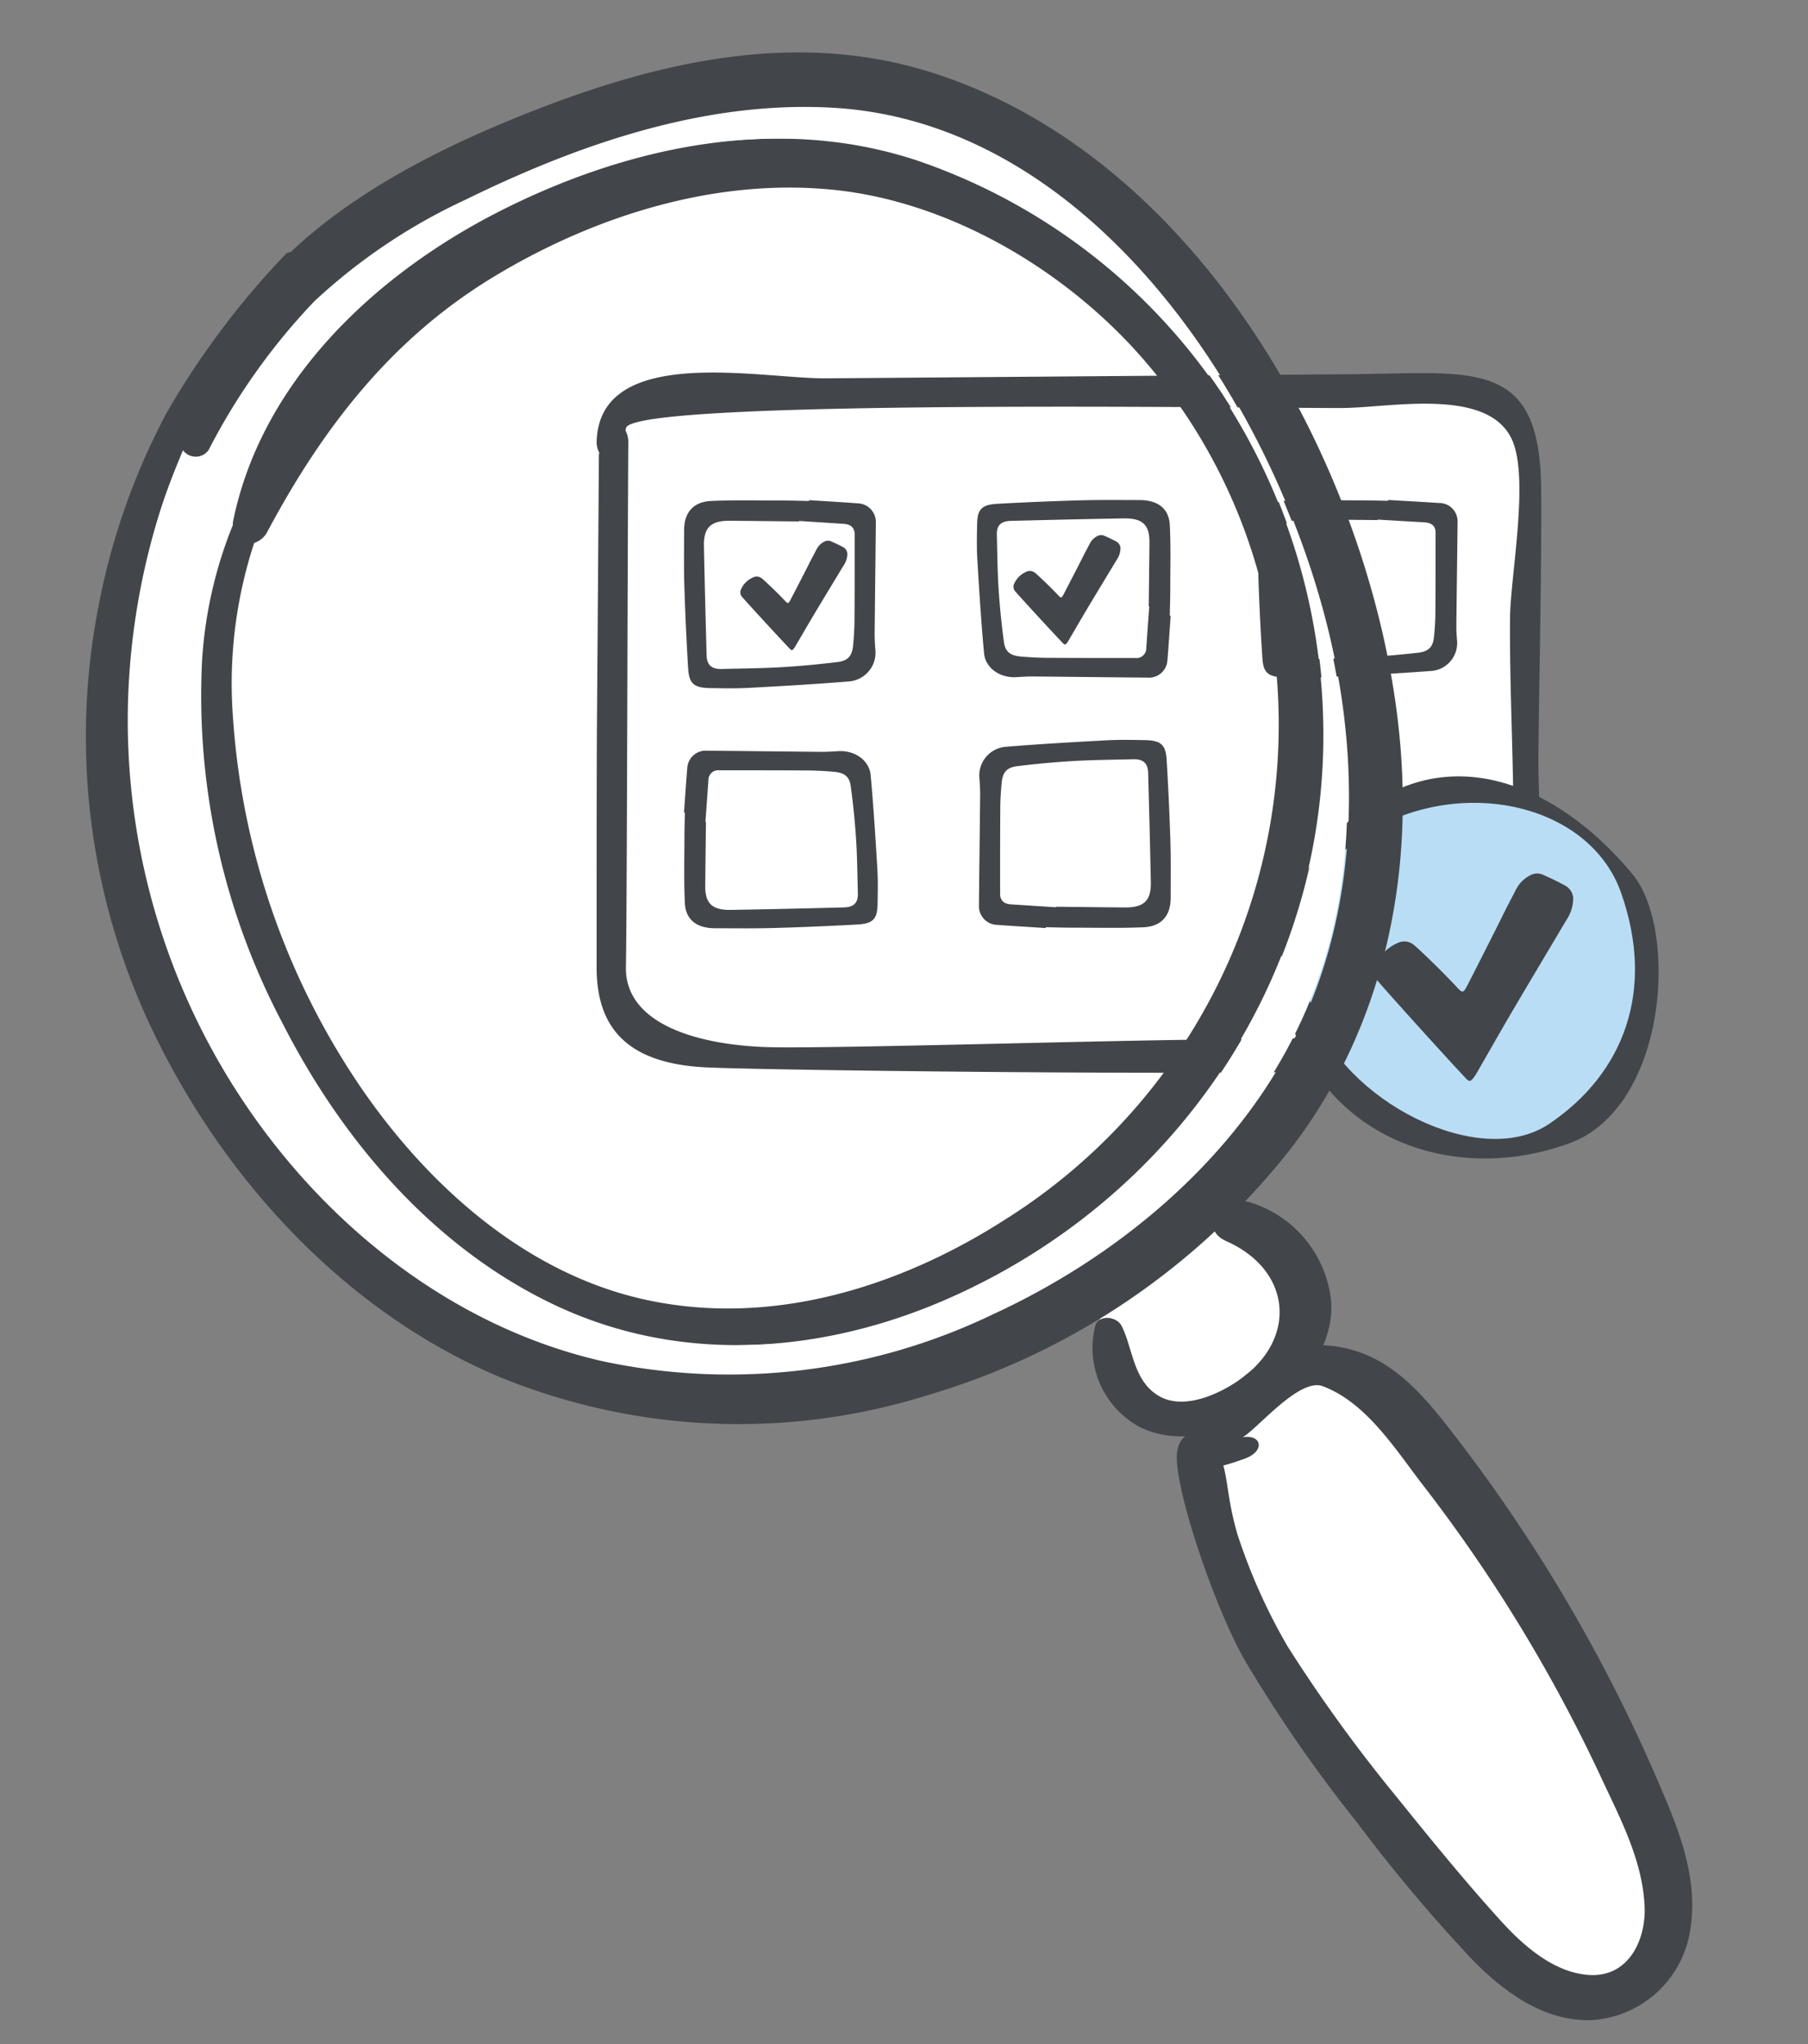
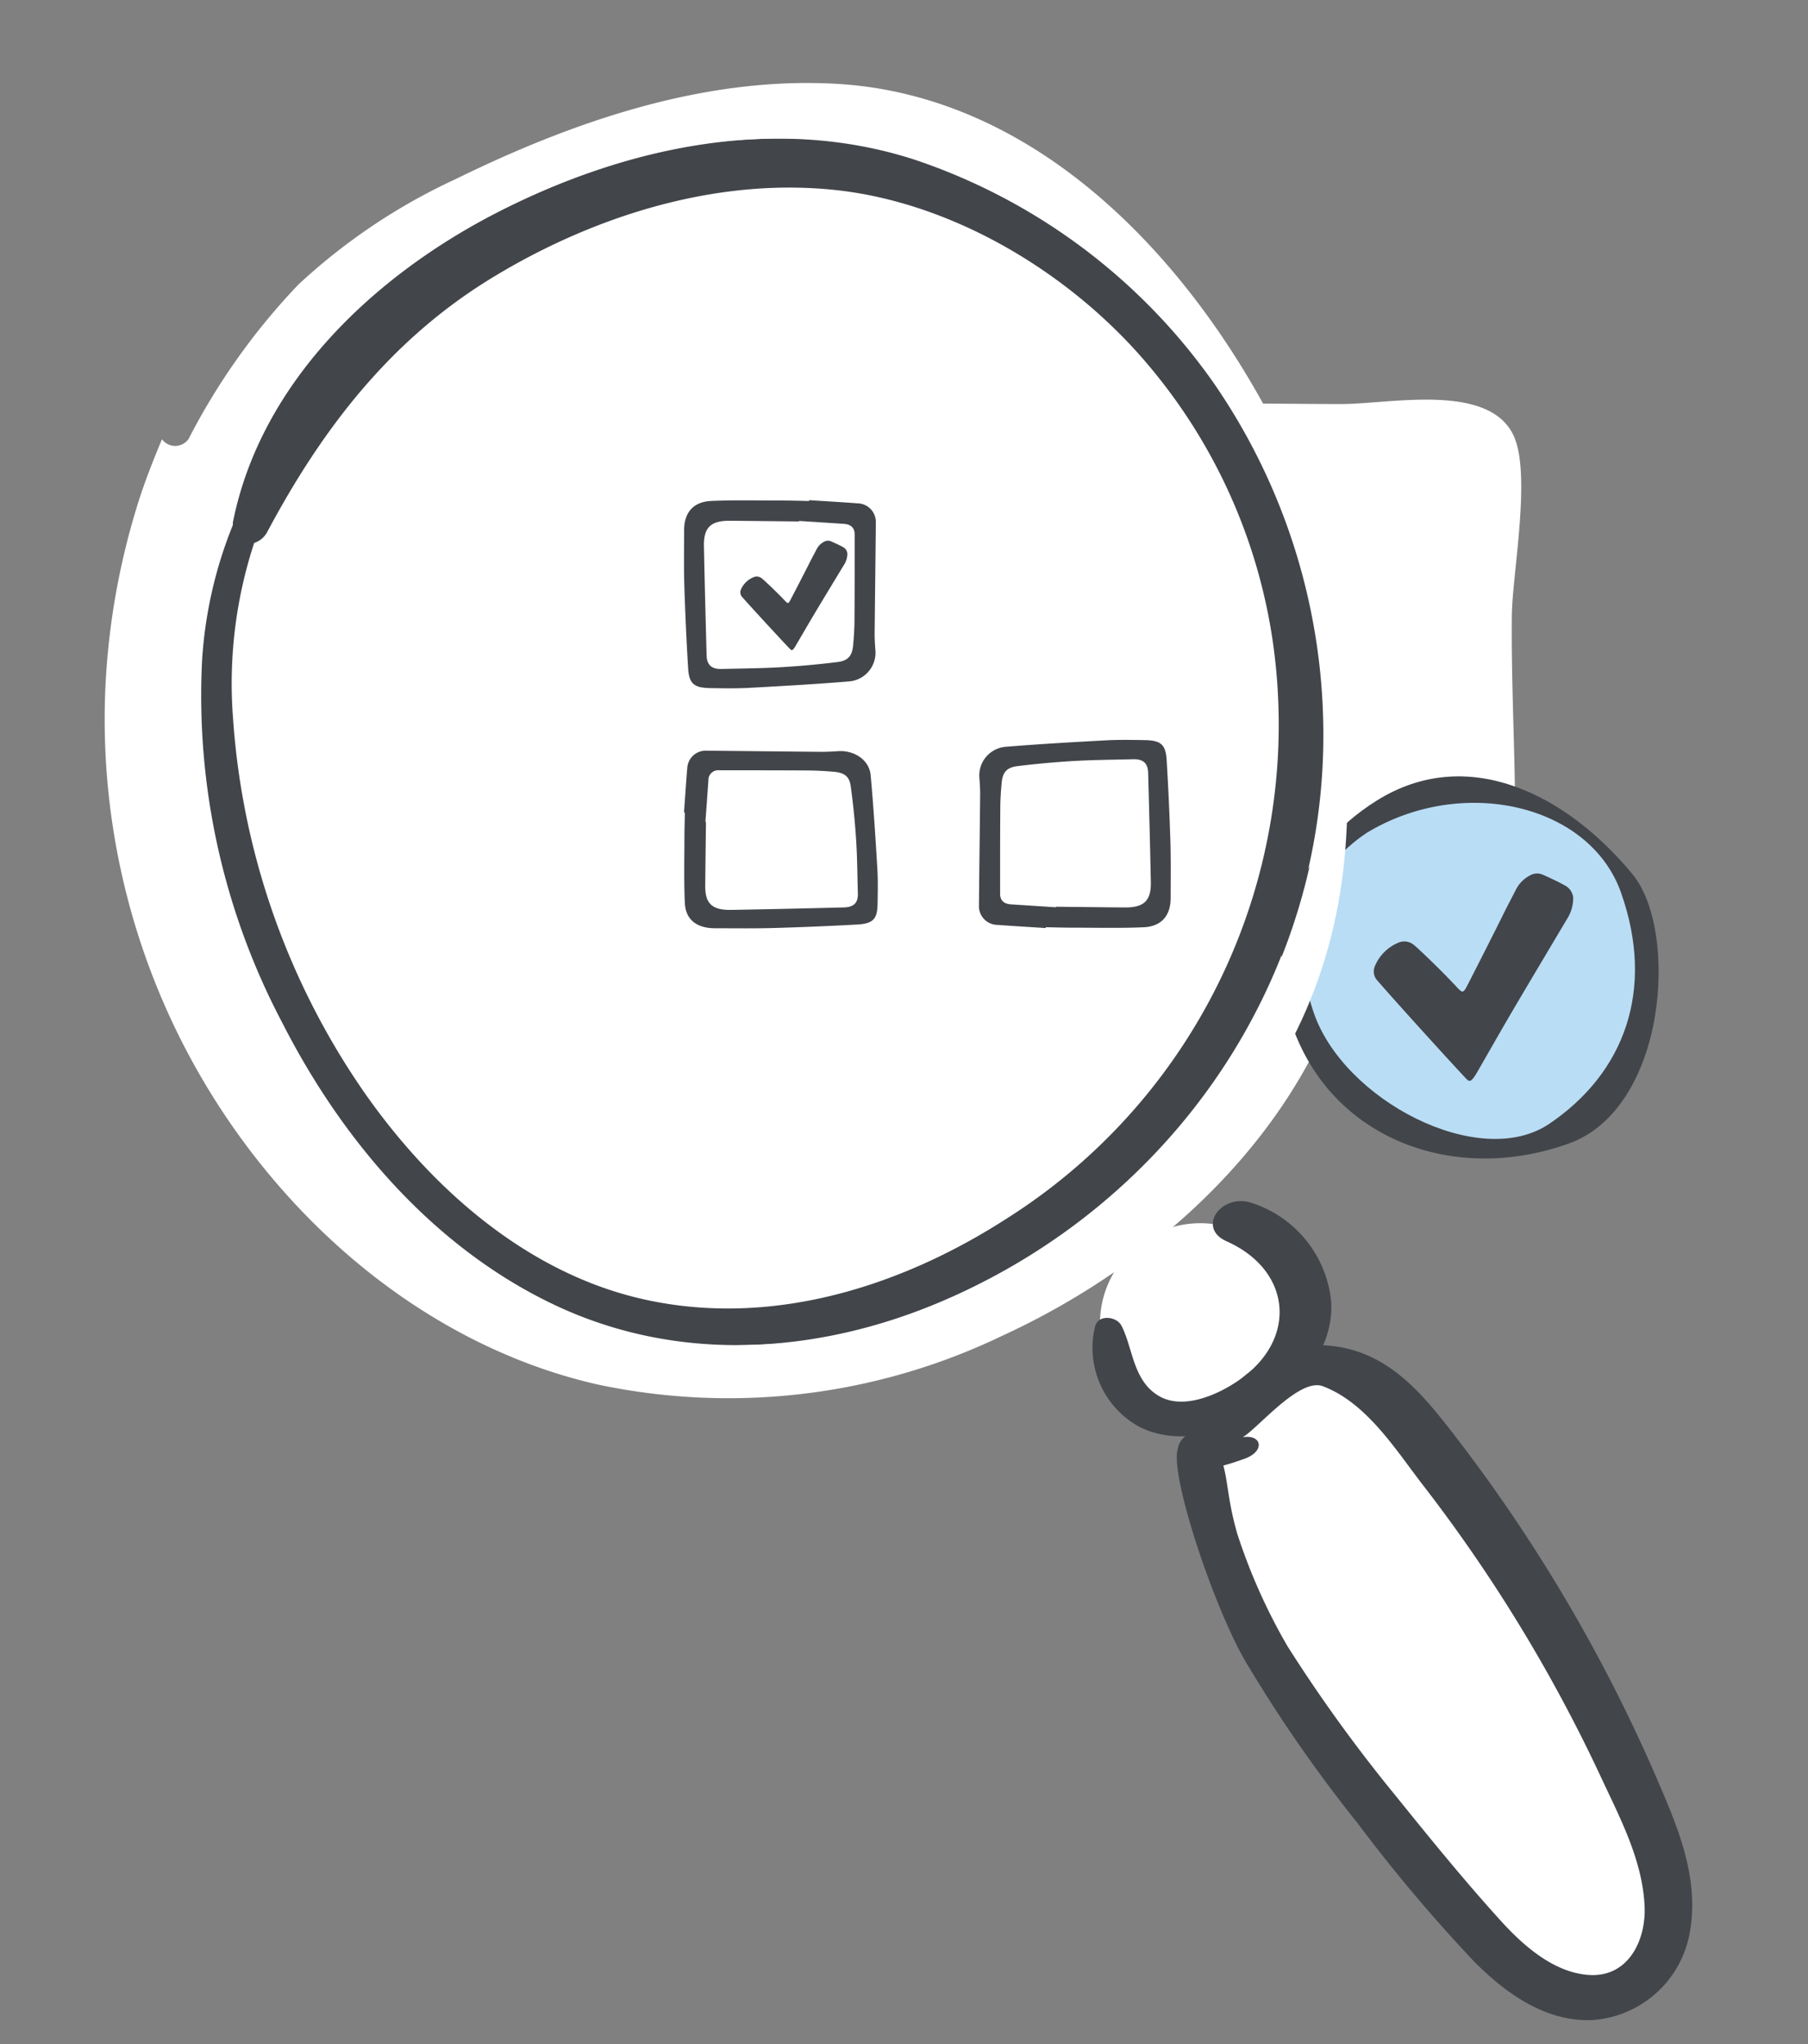
<svg xmlns="http://www.w3.org/2000/svg" xmlns:ns1="http://www.inkscape.org/namespaces/inkscape" xmlns:ns2="http://sodipodi.sourceforge.net/DTD/sodipodi-0.dtd" width="115mm" height="130mm" viewBox="0 0 115 130" version="1.1" id="svg8" ns1:version="1.0.2 (e86c870879, 2021-01-15)" ns2:docname="Assessment-Testing.svg">
  <rect x="0" y="0" width="115" height="130" fill="#808080" stroke="none" />
  <defs id="defs2" />
  <ns2:namedview id="base" pagecolor="#ffffff" bordercolor="#666666" borderopacity="1.0" ns1:pageopacity="0.0" ns1:pageshadow="2" ns1:zoom="0.49497475" ns1:cx="563.48206" ns1:cy="196.34508" ns1:document-units="mm" ns1:current-layer="layer1" ns1:document-rotation="0" showgrid="false" ns1:window-width="1294" ns1:window-height="967" ns1:window-x="182" ns1:window-y="34" ns1:window-maximized="0" />
  <g ns1:label="Ebene 1" ns1:groupmode="layer" id="layer1">
    <path id="Pfad_48758" data-name="Pfad 48758" d="m 90.206,90.562 a 8.428,8.428 0 0 0 -7.478,-3.106 c -5.058,0.385 -4.73,2.15 -5.412,4.427 -0.681,2.277 0.008,4.812 0.699,7.224 0.691,2.412 12.919,21.5 15.083,23.455 2.164,1.955 7.095,6.022 10.56,3.795 3.465,-2.227 2.414,-7.933 1.265,-10.232 -1.149,-2.299 -12.714,-23.765 -14.716,-25.563" fill="#ffffff" style="stroke-width:0.962" />
    <path id="Pfad_48759" data-name="Pfad 48759" d="m 82.732,84.178 a 6.384,6.384 0 0 1 -6.384,6.385 6.384,6.384 0 0 1 -6.384,-6.384 6.384,6.384 0 0 1 6.384,-6.384 6.384,6.384 0 0 1 6.384,6.384" fill="#ffffff" style="stroke-width:0.962" />
    <path id="Pfad_48760" data-name="Pfad 48760" d="m 86.361,41.895 c 1.651,8.326 1.113,16.851 -2.341,24.129 -3.98,8.388 -11.711,14.994 -20.28,18.934 a 40.144,40.144 0 0 1 -25.793,3.08 C 28.486,85.865 20.26,79.569 14.668,71.461 A 45.306,45.306 0 0 1 6.674,44.536 46.383,46.383 0 0 1 8.807,31.907 c 0.435,-1.367 0.954,-2.678 1.496,-3.973 a 1.04,1.04 0 0 0 1.692,-0.018 42.019,42.019 0 0 1 6.972,-9.806 38.16,38.16 0 0 1 10.009,-6.717 c 7.23,-3.546 15.696,-6.575 24.309,-6.057 17.822,1.074 29.99,20.981 33.082,36.561" fill="#ffffff" style="stroke-width:0.962" />
    <path id="Pfad_48761" data-name="Pfad 48761" d="m 69.662,84.33 a 5.725,5.725 0 0 0 2.695,6.352 c 2.701,1.465 6.212,0.276 8.493,-1.257 2.377,-1.595 3.984,-4.133 3.821,-6.638 a 7.351,7.351 0 0 0 -4.992,-6.264 c -1.965,-0.704 -3.605,1.553 -1.666,2.419 3.973,1.769 4.484,5.846 1.305,8.449 -1.269,1.043 -3.877,2.421 -5.619,1.384 -1.652,-0.981 -1.636,-3.066 -2.371,-4.469 -0.302,-0.583 -1.444,-0.726 -1.665,0.024" fill="#42454a" style="stroke-width:0.962" />
    <path id="Pfad_48762" data-name="Pfad 48762" d="m 74.921,92.122 c -0.55,1.615 2.283,10.101 4.304,13.551 a 89.96,89.96 0 0 0 7.122,10.273 101.156,101.156 0 0 0 7.411,8.8 c 1.916,1.925 4.463,3.85 7.516,3.729 a 6.753,6.753 0 0 0 6.204,-5.557 c 0.627,-3.432 -0.735,-6.641 -1.999,-9.583 A 101.764,101.764 0 0 0 92.555,91.334 c -2.258,-2.921 -4.64,-5.888 -9.032,-5.785 -3.132,0.071 -7.824,4.249 -7.273,7.451 0.136,0.77 2.062,0.075 2.896,-0.22 1.458,-0.517 1.074,-1.748 -0.402,-1.302 0.542,0.3 3.703,-3.946 5.39,-3.317 2.791,1.044 4.665,4.078 6.363,6.274 a 98.25,98.25 0 0 1 11.331,18.582 c 1.195,2.574 2.663,5.293 2.78,8.266 0.083,2.078 -1.012,4.503 -3.571,4.321 -2.27,-0.165 -4.22,-1.945 -5.597,-3.465 -2.328,-2.567 -4.523,-5.271 -6.697,-7.967 a 96.69,96.69 0 0 1 -6.846,-9.467 36.745,36.745 0 0 1 -3.203,-7.173 c -0.797,-2.791 -0.481,-3.802 -1.372,-5.647 a 1.251,1.251 0 0 0 -2.4,0.237" fill="#42454a" style="stroke-width:0.962" />
    <g id="g2119" transform="matrix(0.394,0,0,0.394,33.933,20.131)">
      <path id="Pfad_179" data-name="Pfad 179" d="m 108.092,117.349 q 14.143,-0.146 28.286,-0.488 c 13.06,-0.315 19.182,0.629 21.005,-13.842 2.233,-17.761 0.376,-36.862 0.559,-54.766 0.068,-6.651 3.171,-22.744 0.3,-28.994 -3.943,-8.573 -19.7,-5.2 -27.512,-5.139 -10.95,0.087 -116.429,-1.606 -116.574,3.343 -0.006,0.132 -0.071,0.225 -0.083,0.352 a 3.9,3.9 0 0 1 0.467,1.88 v -0.006 c -0.132,18.234 -0.208,76.13 -0.4,85.779 -0.192,9.649 12.44,12.986 24.206,13.142 11.766,0.156 51.869,-1.072 69.744,-1.257" fill="#ffffff" />
-       <path id="Pfad_180" data-name="Pfad 180" d="m 108.175,116.713 q 14.036,-0.145 28.076,-0.485 c 12.963,-0.31 19.044,0.626 20.847,-13.668 2.219,-17.539 0.376,-36.4 0.56,-54.085 0.064,-6.567 3.145,-22.459 0.294,-28.631 -3.914,-8.467 -19.555,-5.139 -27.312,-5.078 -10.863,0.087 -115.565,-1.591 -115.712,3.297 a 3.593,3.593 0 0 1 -0.08,0.35 3.848,3.848 0 0 1 0.464,1.857 v 0 c -0.132,18 -0.208,75.18 -0.393,84.709 -0.185,9.529 12.347,12.825 24.03,12.977 11.683,0.152 51.485,-1.058 69.229,-1.239 m 16.971,5.194 c -24.332,0.468 -84.524,-0.2 -96.853,-0.69 -12.329,-0.49 -18.1,-5.655 -18.1,-16.11 0,-10.455 -0.009,-31 0.055,-39.78 q 0.158,-21.528 0.311,-43.05 c 0,-0.117 0.058,-0.192 0.064,-0.3 A 3.526,3.526 0 0 1 10.201,20.163 C 10.665,4.363 36.7,10.063 47.253,9.976 q 42.23,-0.329 84.466,-0.663 c 20.009,-0.155 30.833,-2.8 30.958,18.637 0.08,14.189 -0.3,28.4 -0.44,42.592 -0.126,12.375 2.027,27.859 -0.6,39.991 -3.406,15.763 -23.764,11.129 -36.493,11.375" fill="#42454a" />
      <path id="Pfad_181" data-name="Pfad 181" d="m 136.122,78.141 c 14.532,-9.094 30.506,-1.188 41.3,11.881 7.484,9.059 5.571,37.721 -10.225,43.447 -18.353,6.651 -38.235,-0.5 -44.709,-18.975 -4.84,-13.8 0.585,-28.187 13.636,-36.354" fill="#42454a" />
      <path id="Pfad_182" data-name="Pfad 182" d="m 134.503,83.347 c 15.486,-9.373 36.01,-4.623 41.058,9.626 5.592,15.792 0.48,29.229 -11.621,37.365 -11.27,7.578 -33.256,-3.858 -38.027,-18.1 -4.488,-13.4 0.032,-23.145 8.59,-28.889" fill="#b9ddf5" />
      <path id="Pfad_183" data-name="Pfad 183" d="m 42.858,32.998 c 0,0.028 0,0.054 0,0.082 -3.724,-0.038 -7.446,-0.085 -11.16,-0.114 -3.076,-0.022 -4.241,1.095 -4.181,4.081 0.119,5.952 0.274,11.83 0.43,17.634 0.045,1.576 0.811,2.251 2.426,2.21 3.139,-0.082 6.287,-0.1 9.424,-0.275 q 4.651,-0.268 9.285,-0.844 c 1.724,-0.211 2.369,-1.023 2.521,-2.716 0.119,-1.313 0.208,-2.64 0.217,-3.966 0.032,-4.585 0.029,-9.219 0.029,-13.9 0,-1.139 -0.663,-1.658 -1.768,-1.727 Q 46.47,33.23 42.859,32.996 m 1.629,-3.356 c 2.609,0.17 5.224,0.318 7.832,0.514 a 3.009,3.009 0 0 1 2.947,3.129 c -0.054,6.047 -0.136,12.023 -0.193,17.928 -0.006,0.869 0.057,1.736 0.117,2.6 a 4.642,4.642 0 0 1 -4.176,5.083 c -5.429,0.448 -10.86,0.754 -16.278,1.049 -2.056,0.11 -4.127,0.069 -6.19,0.035 -2.65,-0.041 -3.432,-0.7 -3.585,-3.24 q -0.389,-6.436 -0.6,-13 c -0.1,-3.06 -0.05,-6.14 -0.044,-9.239 0,-2.858 1.478,-4.607 4.4,-4.73 3.762,-0.164 7.545,-0.069 11.324,-0.069 1.481,0 2.962,0.047 4.443,0.076 0,-0.048 0,-0.092 0.006,-0.139" fill="#42454a" />
      <path id="Pfad_184" data-name="Pfad 184" d="m 84.322,95.354 c 0,-0.028 0,-0.054 0,-0.082 3.724,0.038 7.446,0.085 11.16,0.114 3.075,0.022 4.24,-1.095 4.18,-4.081 -0.117,-5.952 -0.275,-11.83 -0.43,-17.634 -0.044,-1.576 -0.809,-2.251 -2.425,-2.21 -3.139,0.082 -6.288,0.1 -9.424,0.275 q -4.651,0.268 -9.285,0.844 c -1.725,0.211 -2.369,1.023 -2.521,2.716 -0.119,1.313 -0.209,2.64 -0.217,3.966 -0.034,4.585 -0.029,9.219 -0.029,13.9 0,1.139 0.663,1.658 1.763,1.727 l 7.226,0.467 m -1.629,3.356 c -2.609,-0.17 -5.224,-0.318 -7.832,-0.514 a 3.008,3.008 0 0 1 -2.944,-3.13 c 0.054,-6.047 0.136,-12.023 0.193,-17.928 0.006,-0.869 -0.057,-1.736 -0.117,-2.6 a 4.642,4.642 0 0 1 4.175,-5.082 c 5.429,-0.448 10.86,-0.754 16.276,-1.049 2.058,-0.11 4.127,-0.069 6.192,-0.035 2.65,0.041 3.432,0.7 3.585,3.24 q 0.389,6.436 0.6,13 c 0.092,3.06 0.05,6.14 0.044,9.239 0,2.858 -1.478,4.607 -4.4,4.733 -3.762,0.161 -7.545,0.066 -11.324,0.066 -1.481,0 -2.962,-0.047 -4.443,-0.076 0,0.048 0,0.092 -0.006,0.139" fill="#42454a" />
-       <path id="Pfad_185" data-name="Pfad 185" d="m 99.407,46.793 c -0.028,0 -0.057,0 -0.085,-0.006 0.041,-3.448 0.088,-6.891 0.117,-10.332 0.025,-2.846 -1.125,-3.926 -4.2,-3.869 q -9.2,0.165 -18.165,0.4 c -1.626,0.038 -2.318,0.746 -2.274,2.246 0.082,2.9 0.094,5.82 0.284,8.725 0.186,2.867 0.476,5.738 0.866,8.6 0.217,1.6 1.055,2.192 2.8,2.334 1.354,0.11 2.719,0.189 4.086,0.2 4.722,0.031 9.493,0.028 14.314,0.028 a 1.582,1.582 0 0 0 1.779,-1.636 q 0.235,-3.348 0.479,-6.686 m 3.457,1.506 c -0.173,2.416 -0.328,4.837 -0.53,7.253 a 2.981,2.981 0 0 1 -3.223,2.727 c -6.23,-0.051 -12.383,-0.129 -18.467,-0.18 -0.893,-0.006 -1.784,0.054 -2.675,0.107 -2.637,0.167 -5.014,-1.449 -5.233,-3.865 -0.464,-5.027 -0.779,-10.055 -1.081,-15.072 -0.117,-1.9 -0.073,-3.821 -0.038,-5.731 0.044,-2.454 0.721,-3.176 3.337,-3.318 q 6.631,-0.364 13.389,-0.555 c 3.151,-0.091 6.323,-0.047 9.515,-0.044 2.943,0.006 4.741,1.37 4.87,4.071 0.171,3.481 0.071,6.987 0.071,10.487 0,1.371 -0.051,2.741 -0.076,4.112 l 0.142,0.006" fill="#42454a" />
      <path id="Pfad_186" data-name="Pfad 186" d="m 27.759,81.574 c 0.028,0 0.057,0 0.085,0.006 -0.041,3.448 -0.088,6.891 -0.117,10.332 -0.025,2.846 1.125,3.926 4.2,3.869 q 9.2,-0.165 18.165,-0.4 c 1.626,-0.038 2.318,-0.746 2.274,-2.243 -0.082,-2.908 -0.094,-5.823 -0.284,-8.728 -0.186,-2.867 -0.476,-5.738 -0.866,-8.6 -0.217,-1.6 -1.055,-2.192 -2.8,-2.334 -1.354,-0.11 -2.719,-0.189 -4.086,-0.2 -4.722,-0.031 -9.493,-0.028 -14.314,-0.028 a 1.582,1.582 0 0 0 -1.779,1.638 Q 28,78.234 27.758,81.572 m -3.457,-1.506 c 0.173,-2.416 0.328,-4.837 0.53,-7.253 a 2.981,2.981 0 0 1 3.223,-2.727 c 6.23,0.051 12.383,0.129 18.467,0.18 0.893,0.006 1.784,-0.054 2.675,-0.107 2.637,-0.167 5.014,1.449 5.233,3.865 0.464,5.027 0.779,10.055 1.081,15.07 0.117,1.9 0.072,3.822 0.038,5.732 -0.044,2.454 -0.721,3.176 -3.337,3.318 q -6.631,0.364 -13.389,0.558 c -3.151,0.088 -6.323,0.044 -9.515,0.041 -2.943,-0.006 -4.741,-1.37 -4.87,-4.071 -0.168,-3.481 -0.073,-6.985 -0.07,-10.485 0,-1.371 0.051,-2.741 0.076,-4.112 l -0.142,-0.006" fill="#42454a" />
-       <path id="Pfad_187" data-name="Pfad 187" d="m 136.28,32.778 c 0,0.025 0,0.053 -0.007,0.079 -3.872,-0.038 -7.741,-0.082 -11.6,-0.108 -3.195,-0.022 -4.408,1.03 -4.345,3.85 0.123,5.618 0.284,11.167 0.446,16.646 0.045,1.49 0.841,2.123 2.524,2.085 3.265,-0.075 6.539,-0.088 9.8,-0.26 3.22,-0.171 6.443,-0.435 9.654,-0.795 1.793,-0.2 2.464,-0.967 2.621,-2.561 0.123,-1.242 0.215,-2.5 0.224,-3.746 0.035,-4.33 0.032,-8.7 0.032,-13.117 0,-1.079 -0.691,-1.567 -1.837,-1.633 q -3.758,-0.217 -7.509,-0.44 m 1.692,-3.167 c 2.713,0.161 5.432,0.3 8.145,0.486 a 2.973,2.973 0 0 1 3.066,2.952 c -0.057,5.709 -0.145,11.349 -0.2,16.923 -0.01,0.82 0.06,1.639 0.123,2.451 a 4.52,4.52 0 0 1 -4.345,4.8 c -5.643,0.423 -11.293,0.713 -16.927,0.989 -2.135,0.107 -4.288,0.066 -6.433,0.035 -2.757,-0.041 -3.569,-0.661 -3.727,-3.057 q -0.406,-6.076 -0.623,-12.269 c -0.1,-2.889 -0.054,-5.8 -0.048,-8.72 0,-2.7 1.538,-4.345 4.569,-4.465 3.913,-0.151 7.848,-0.063 11.778,-0.063 1.541,0 3.079,0.047 4.62,0.069 0,-0.041 0,-0.085 0.006,-0.129" fill="#42454a" />
      <path id="Pfad_188" data-name="Pfad 188" d="m 50.673,38.249 a 3.335,3.335 0 0 1 -0.585,1.891 c -1.544,2.561 -3.1,5.116 -4.639,7.684 -1.061,1.777 -2.1,3.574 -3.145,5.359 a 3.6,3.6 0 0 1 -0.3,0.448 c -0.231,0.278 -0.357,0.281 -0.6,0.025 -1.228,-1.272 -6,-6.436 -7.681,-8.34 a 1.117,1.117 0 0 1 -0.223,-1.273 3.722,3.722 0 0 1 1.946,-1.93 1.306,1.306 0 0 1 1.393,0.138 c 0.4,0.3 2.552,2.341 3.76,3.631 0.46,0.492 0.55,0.492 0.863,-0.1 0.334,-0.628 2.517,-4.85 3.066,-5.955 0.372,-0.743 0.768,-1.475 1.153,-2.21 A 2.791,2.791 0 0 1 46.912,36.354 1.247,1.247 0 0 1 48,36.274 c 0.647,0.281 1.289,0.574 1.907,0.907 a 1.332,1.332 0 0 1 0.765,1.068" fill="#42454a" />
-       <path id="Pfad_189" data-name="Pfad 189" d="m 94.762,37.344 a 3.335,3.335 0 0 1 -0.585,1.891 c -1.544,2.561 -3.1,5.116 -4.639,7.684 -1.061,1.777 -2.1,3.574 -3.145,5.359 a 3.6,3.6 0 0 1 -0.3,0.448 c -0.231,0.278 -0.357,0.281 -0.6,0.025 -1.231,-1.272 -6,-6.436 -7.681,-8.34 a 1.117,1.117 0 0 1 -0.214,-1.273 3.722,3.722 0 0 1 1.946,-1.93 1.306,1.306 0 0 1 1.393,0.138 c 0.4,0.3 2.552,2.341 3.76,3.631 0.46,0.492 0.547,0.492 0.863,-0.1 0.334,-0.628 2.517,-4.85 3.066,-5.955 0.372,-0.743 0.768,-1.475 1.153,-2.21 a 2.791,2.791 0 0 1 1.231,-1.263 1.247,1.247 0 0 1 1.087,-0.082 c 0.647,0.281 1.289,0.574 1.907,0.907 a 1.332,1.332 0 0 1 0.765,1.068" fill="#42454a" />
      <path id="Pfad_190" data-name="Pfad 190" d="m 167.851,93.816 a 6.384,6.384 0 0 1 -1.093,3.585 c -2.877,4.853 -5.779,9.7 -8.643,14.564 -1.979,3.367 -3.9,6.77 -5.854,10.158 a 6.606,6.606 0 0 1 -0.574,0.85 c -0.426,0.521 -0.659,0.533 -1.118,0.048 -2.292,-2.415 -11.189,-12.2 -14.309,-15.808 a 2.142,2.142 0 0 1 -0.4,-2.418 7,7 0 0 1 3.626,-3.66 2.406,2.406 0 0 1 2.6,0.268 c 0.743,0.569 4.755,4.436 7.005,6.875 0.856,0.932 1.02,0.932 1.6,-0.18 0.625,-1.191 4.689,-9.195 5.716,-11.293 0.686,-1.408 1.427,-2.791 2.142,-4.187 a 5.262,5.262 0 0 1 2.3,-2.391 2.3,2.3 0 0 1 2.025,-0.158 c 1.2,0.53 2.4,1.087 3.549,1.721 a 2.523,2.523 0 0 1 1.427,2.025" fill="#42454a" />
    </g>
-     <path id="Pfad_48763" data-name="Pfad 48763" d="m 58.857,4.489 c -8.998,-2.711 -18.123,-0.2 -25.855,2.924 -5.07,2.045 -10.451,4.776 -14.518,8.625 a 0.442,0.442 0 0 0 -0.333,0.146 52.362,52.362 0 0 0 -7.517,10.009 43.327,43.327 0 0 0 -4.349,12.269 43.248,43.248 0 0 0 3.664,27.573 c 4.486,9.128 12.007,17.301 21.544,21.421 a 40.125,40.125 0 0 0 27.439,1.298 45.787,45.787 0 0 0 23.221,-15.77 c 5.414,-7.08 7.674,-16.032 6.936,-25.354 -1.325,-16.742 -12.334,-37.744 -30.232,-43.142 m 26.082,37.608 c 1.591,8.025 1.072,16.24 -2.256,23.255 -3.834,8.084 -11.286,14.45 -19.545,18.248 a 38.684,38.684 0 0 1 -24.863,2.962 c -9.117,-2.094 -17.046,-8.16 -22.434,-15.976 a 43.659,43.659 0 0 1 -7.699,-25.949 44.702,44.702 0 0 1 2.054,-12.172 c 0.419,-1.318 0.919,-2.582 1.444,-3.829 a 1.003,1.003 0 0 0 1.63,-0.017 40.466,40.466 0 0 1 6.721,-9.454 36.765,36.765 0 0 1 9.635,-6.471 c 6.968,-3.417 15.128,-6.337 23.427,-5.836 17.176,1.036 28.903,20.222 31.883,35.236" fill="#42454a" style="stroke-width:0.962" />
    <path id="Pfad_48764" data-name="Pfad 48764" d="m 58.287,10.192 c -9.335,-3.072 -19.056,-0.57 -26.631,3.307 -7.852,4.019 -15.062,10.805 -16.842,19.716 a 1.258,1.258 0 0 0 0,0.17 27.351,27.351 0 0 0 -1.96,8.614 44.56,44.56 0 0 0 5.116,23.077 c 3.698,7.255 9.404,14.107 17.117,17.827 8.362,4.035 17.42,3.015 24.795,-0.131 14.814,-6.318 24.454,-20.577 24.29,-36.406 a 39.363,39.363 0 0 0 -6.995,-22.039 38.039,38.039 0 0 0 -18.888,-14.134 m 13.437,11.556 a 35.074,35.074 0 0 1 9.27,19.329 37.16,37.16 0 0 1 -16.965,36.421 c -6.263,4.042 -14.523,6.996 -22.961,5.164 -7.516,-1.636 -13.676,-7.107 -17.965,-13.281 a 47.438,47.438 0 0 1 -8.284,-23.716 28.64,28.64 0 0 1 1.347,-11.137 1.432,1.432 0 0 0 0.808,-0.657 c 3.5,-6.577 7.841,-12.239 14.275,-16.176 6.084,-3.723 13.904,-6.428 21.773,-5.623 6.883,0.701 13.782,4.523 18.701,9.677" fill="#42454a" style="stroke-width:0.962" />
    <path style="fill:#ffffff;fill-opacity:1;stroke:none;stroke-width:0.134px;stroke-linecap:butt;stroke-linejoin:miter;stroke-opacity:1" d="M 43.027,87.219 C 38.588,86.795 35.073,85.81 31.131,83.886 27.453,82.091 24.228,79.769 21.06,76.635 14.159,69.808 9.861,61.069 8.524,51.148 8.183,48.613 8.183,42.994 8.524,40.457 c 0.476,-3.541 1.397,-7.245 2.524,-10.156 0.299,-0.772 0.554,-1.417 0.567,-1.434 0.013,-0.017 0.204,0.037 0.425,0.121 0.644,0.243 1.063,0.055 1.462,-0.659 4.408,-7.869 8.422,-11.752 16.004,-15.481 6.103,-3.002 11.321,-4.757 16.726,-5.626 1.126,-0.181 2.268,-0.237 4.878,-0.238 3.874,-0.002 5.1,0.171 8.012,1.127 9.468,3.109 18.06,12.434 23.037,25.003 2.217,5.599 3.347,10.834 3.518,16.298 0.262,8.386 -1.825,15.264 -6.537,21.552 -1.476,1.97 -4.915,5.447 -6.916,6.995 -6.474,5.006 -13.581,8.076 -21.025,9.082 -1.85,0.25 -6.387,0.35 -8.172,0.179 z M 51.244,85.287 C 55.256,84.679 58.662,83.551 62.668,81.506 73.861,75.791 81.635,65.265 83.709,53.019 85.322,43.487 83.137,33.244 77.743,25.05 75.132,21.084 71.265,17.215 67.233,14.533 63.444,12.013 59.026,10.086 55.314,9.334 53.107,8.888 51.147,8.743 48.45,8.827 43.077,8.994 38.216,10.269 32.601,12.983 23.709,17.283 17.535,23.738 15.311,31.061 c -0.219,0.721 -0.44,1.521 -0.491,1.779 -0.051,0.257 -0.352,1.249 -0.667,2.205 -1.016,3.073 -1.397,5.581 -1.394,9.182 0.006,9.064 2.595,17.491 7.813,25.429 2.814,4.282 5.813,7.546 9.323,10.15 4.372,3.243 9.053,5.124 14.133,5.679 1.55,0.169 5.507,0.06 7.216,-0.199 z" id="path1121" />
  </g>
</svg>